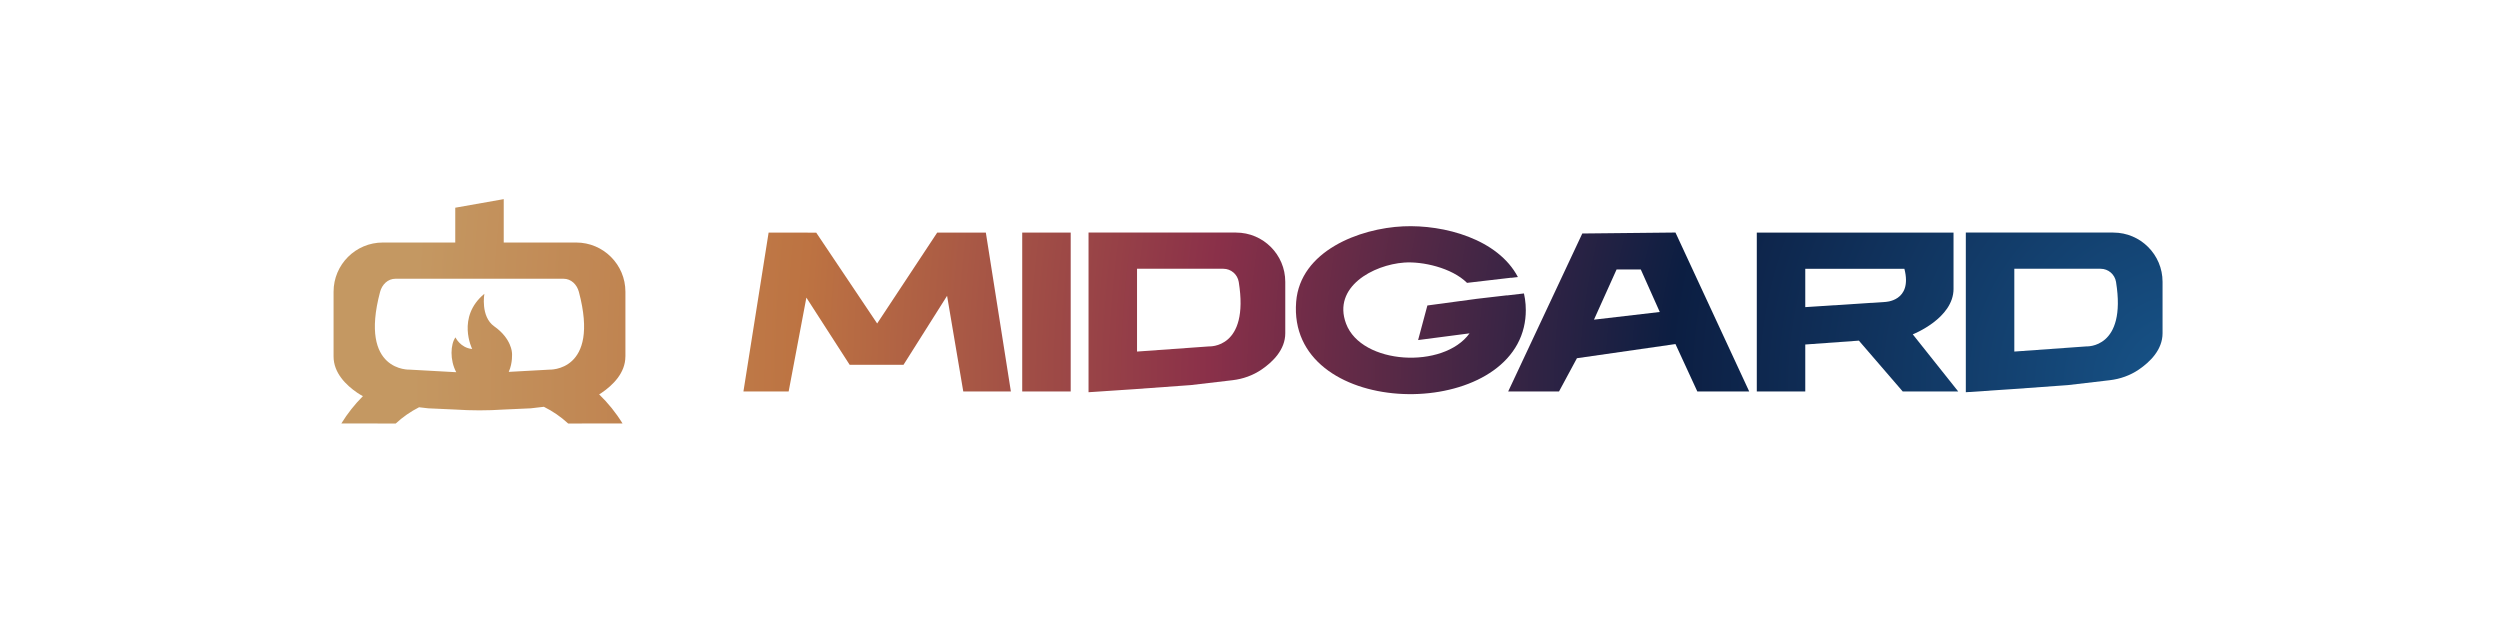
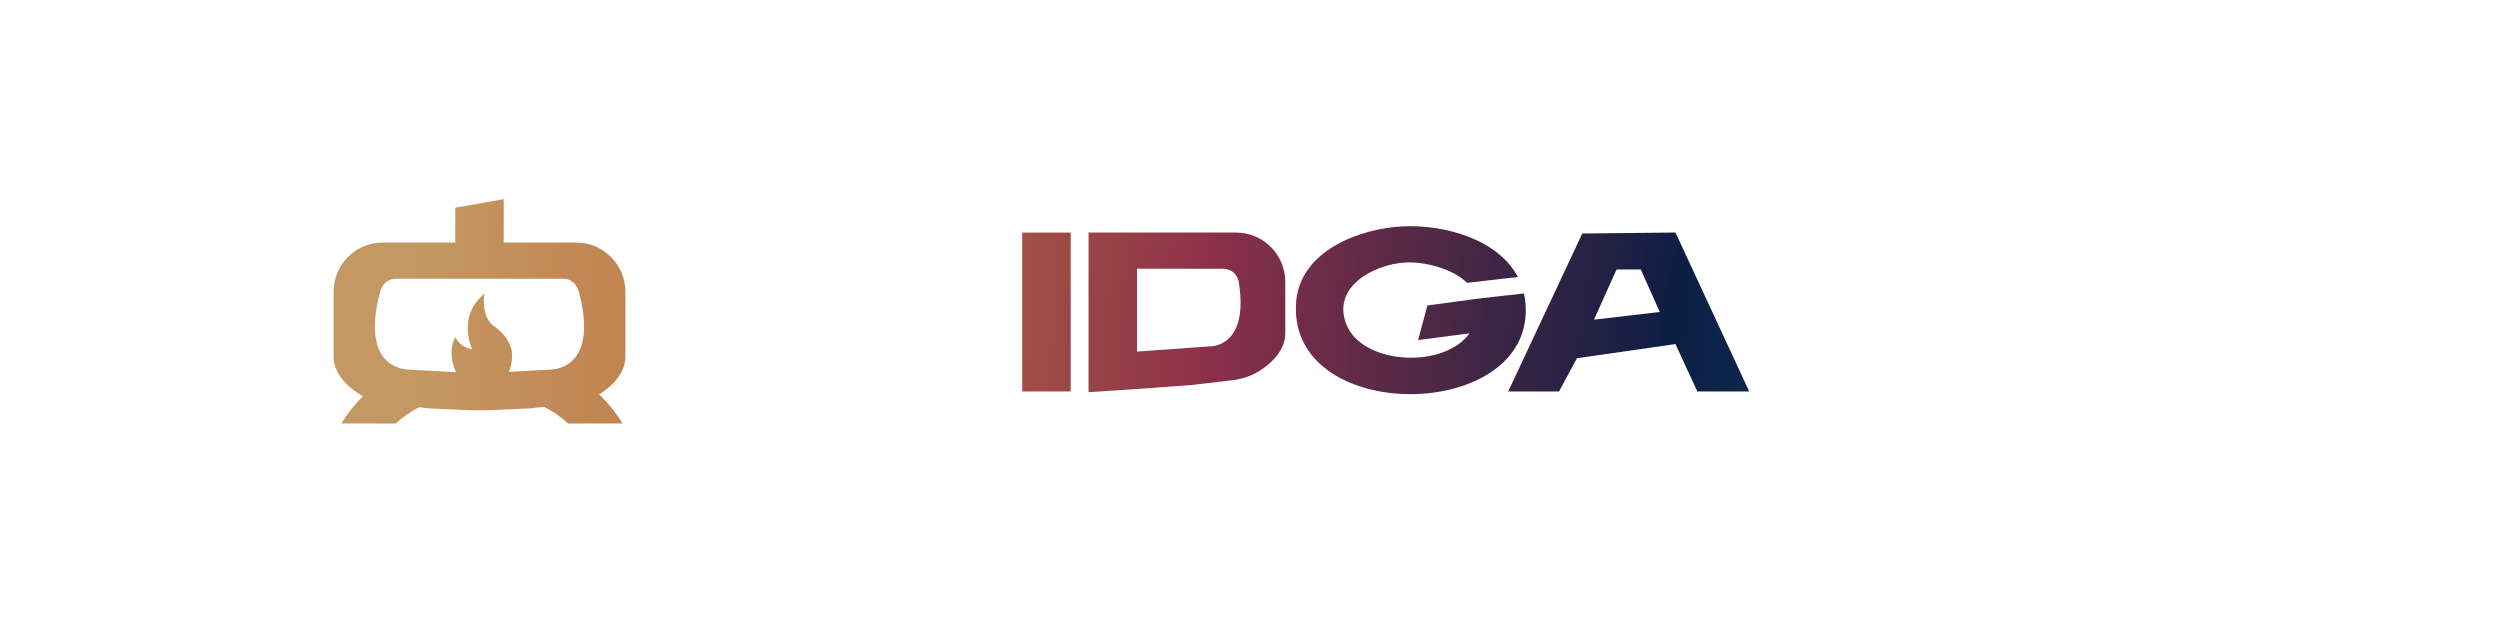
<svg xmlns="http://www.w3.org/2000/svg" id="Calque_1" data-name="Calque 1" viewBox="0 0 1551.72 387.34">
  <defs>
    <style> .cls-1 { fill: url(#Dégradé_sans_nom_19); } </style>
    <radialGradient id="Dégradé_sans_nom_19" data-name="Dégradé sans nom 19" cx="1354.77" cy="239.03" fx="1354.77" fy="239.03" r="1099.27" gradientUnits="userSpaceOnUse">
      <stop offset="0" stop-color="#175489" />
      <stop offset=".29" stop-color="#0c1e42" />
      <stop offset=".55" stop-color="#8a3049" />
      <stop offset=".78" stop-color="#bd7342" />
      <stop offset="1" stop-color="#c49862" />
    </radialGradient>
  </defs>
  <path class="cls-1" d="M388.19,221.27v-40.18c0-16.88-13.68-30.56-30.56-30.56h-44.97v-26.93l-30.09,5.32v21.61h-44.97c-16.88,0-30.56,13.68-30.56,30.56v40.18c0,10.23,7.81,17.82,14.75,22.54,1.12.76,2.28,1.44,3.46,2.08-5.03,5.03-9.53,10.69-13.38,16.95l33.75.03c4.36-4.04,9.23-7.42,14.48-10.09l5.66.66,16.8.76c10.02.67,20.07.67,30.09,0h0l16.8-.76,8.13-.95c5.47,2.71,10.55,6.19,15.07,10.38l33.75-.03c-4.13-6.72-9.02-12.75-14.51-18.05.52-.32,1.03-.63,1.53-.97,6.94-4.72,14.75-12.31,14.75-22.54ZM340.89,229.44l-25.12,1.38c2.56-5.67,2.02-11.74,2.02-11.74,0,0-.18-8.88-11-16.5-8.66-6.09-6.15-20.22-6.15-20.22-17.48,14.49-7.56,34.26-7.56,34.26-7.43-.74-10.37-7.21-10.37-7.21-3.11,4.21-3.58,14.11.48,21.61-.21-.01-.42-.02-.63-.03l-28.23-1.56s-31.64,1.56-18.43-48.22c1.22-4.61,4.8-8.2,9.57-8.2h104.28c4.77,0,8.35,3.59,9.57,8.2,13.21,49.78-18.44,48.22-18.44,48.22Z" />
  <path class="cls-1" d="M982.11,144.93l-46,98.05h31.55l11.12-20.64,61.16-8.79,13.56,29.42h32.21l-45.77-98.64-57.82.6ZM989.36,198.41l14.03-31.15h15.03l11.78,26.39-40.84,4.76Z" />
-   <path class="cls-1" d="M1212.53,179.25v-34.89h-122.11v98.61h30.09v-29.14l33.28-2.4,27.2,31.54h34.45l-28.21-35.45s25.31-9.85,25.31-28.27ZM1169.85,187.43l-49.34,3.2v-23.77h61.53c5.26,20.42-12.19,20.57-12.19,20.57Z" />
-   <polygon class="cls-1" points="581.71 144.37 544.44 200.78 506.62 144.4 477.07 144.36 461.44 242.97 489.51 242.97 500.51 184.73 527.38 226.43 560.8 226.43 587.84 183.61 597.89 242.97 627.44 242.97 611.9 144.37 581.71 144.37" />
  <path class="cls-1" d="M767.19,144.34h-91.55v99.11l30.09-2.02,33.28-2.4,26.01-3.04c6.43-.75,12.63-2.95,17.98-6.59,6.94-4.72,14.75-12.31,14.75-22.54v-31.94c0-16.88-13.68-30.56-30.56-30.56ZM750.45,215.01l-44.71,3.2v-51.39h53.57c4.77,0,8.81,3.49,9.57,8.2,6.67,41.52-18.44,39.98-18.44,39.98Z" />
-   <path class="cls-1" d="M1311.71,144.34h-91.55v99.11l30.09-2.02,33.28-2.4,26.01-3.04c6.43-.75,12.63-2.95,17.98-6.59,6.94-4.72,14.75-12.31,14.75-22.54v-31.94c0-16.88-13.68-30.56-30.56-30.56ZM1294.97,215.01l-44.71,3.2v-51.39h53.57c4.77,0,8.81,3.49,9.57,8.2,6.67,41.52-18.44,39.98-18.44,39.98Z" />
  <rect class="cls-1" x="634.48" y="144.36" width="30.09" height="98.62" />
  <path class="cls-1" d="M947.04,192.41c0-1.11-.05-2.24-.12-3.39-.17-2.39-.52-4.68-1.02-6.88l-10.62,1.24-.03-.07-18.84,2.19-30.45,4.11-2.82,10.5-2.94,10.96,31.93-4.16c-16.11,22.36-67.1,19.54-76.65-6.03-8.53-22.84,16.87-36.5,36.06-37.9,11.26-.82,29.46,3.13,39.03,12.59l27.36-3.19.03.07,4.18-.49c-12.36-23.56-45.73-32.63-71.18-31.47-27.23,1.24-63.94,15.29-66.45,46.81-5.72,71.64,127.16,75.26,141.3,15.88.81-3.39,1.25-6.97,1.24-10.77Z" />
</svg>